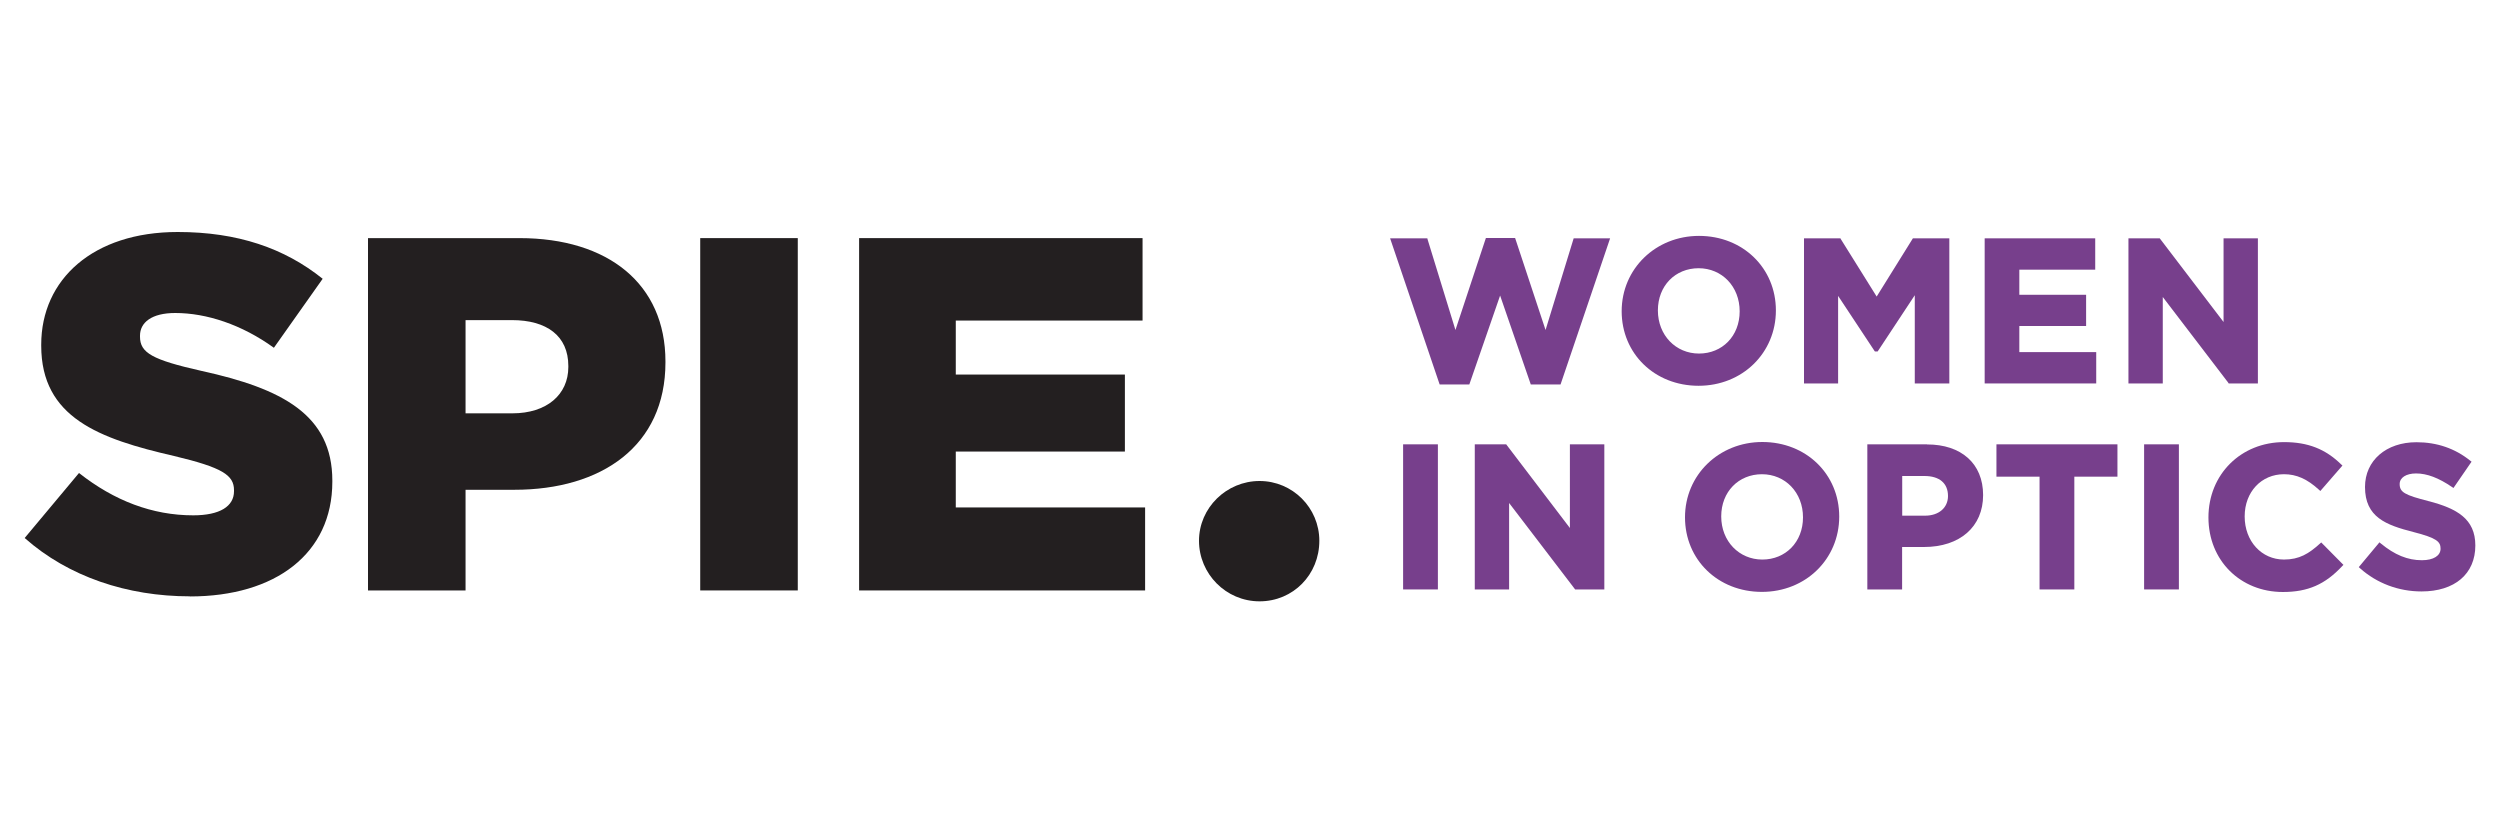
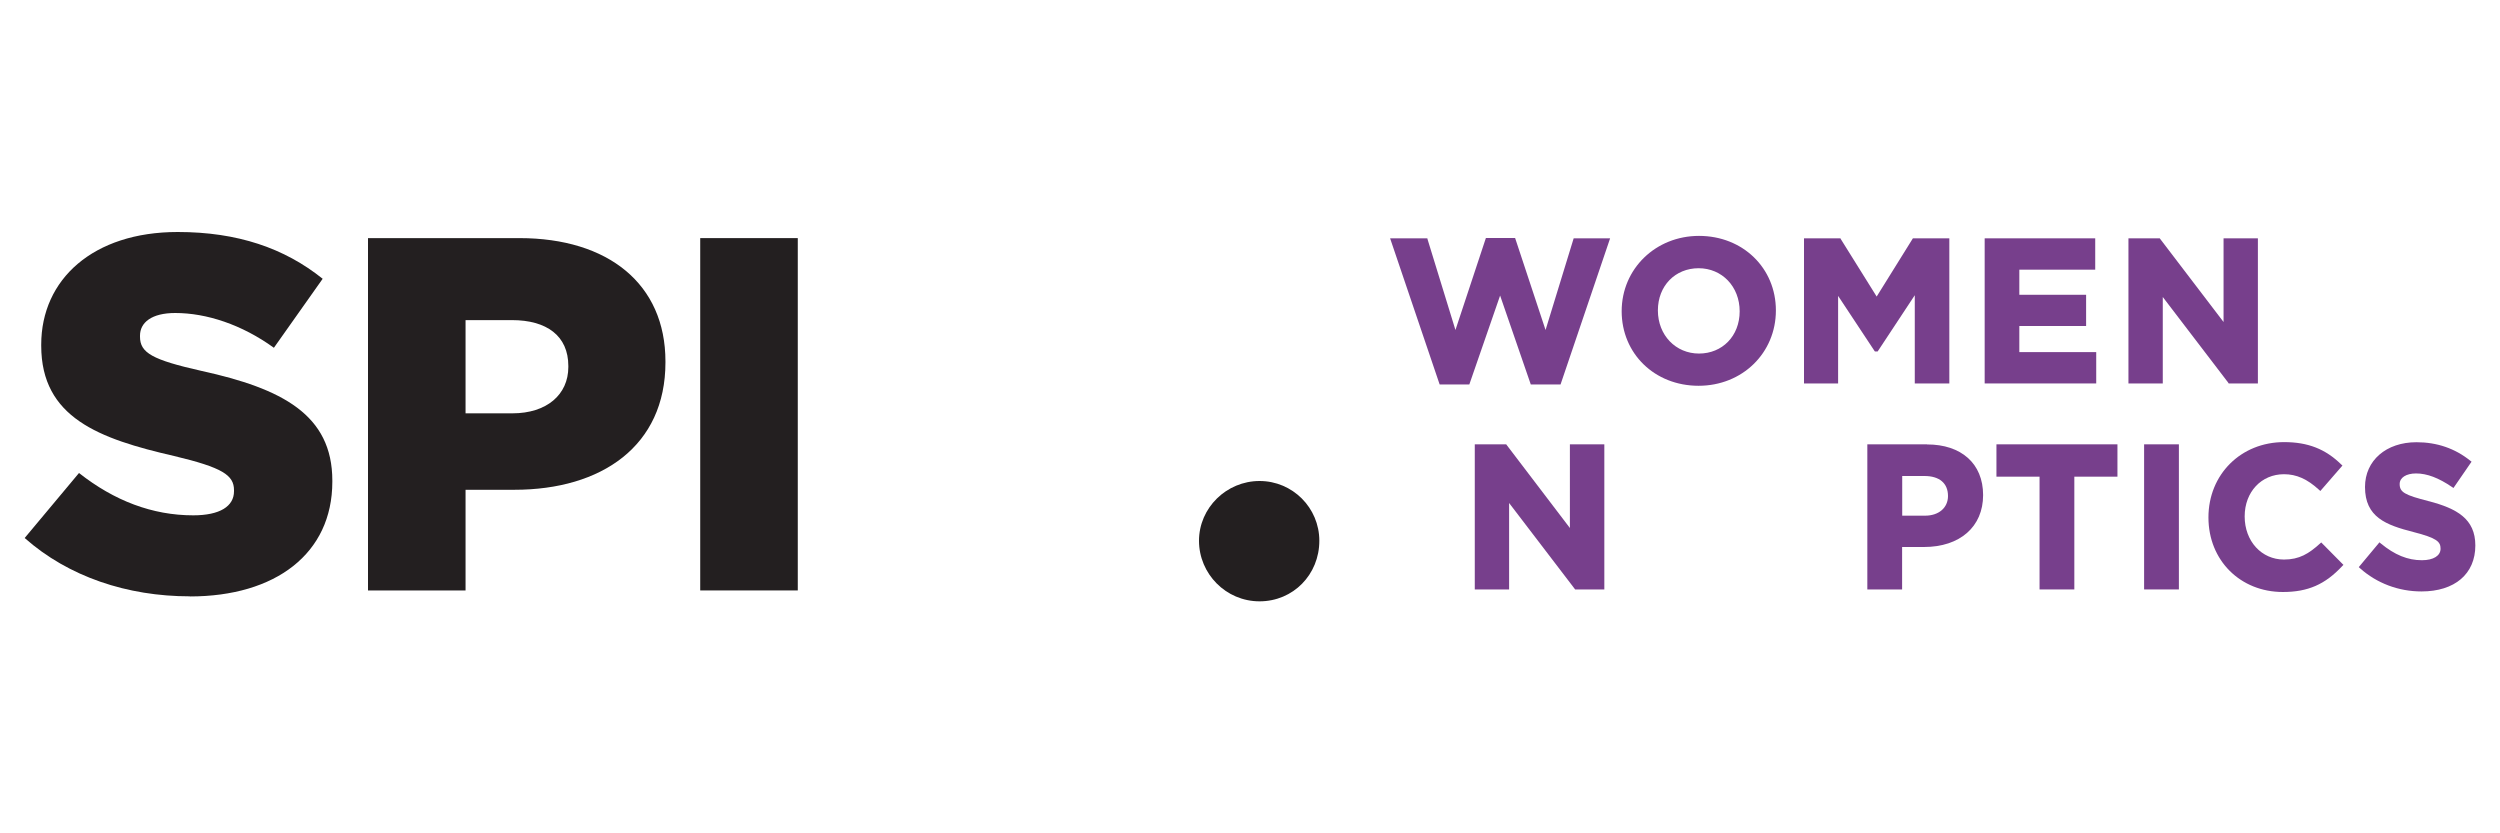
<svg xmlns="http://www.w3.org/2000/svg" id="a" width="225" height="75" viewBox="0 0 225 75">
-   <polygon points="77.32 53.14 103.06 53.14 103.06 45.67 86.02 45.67 86.02 40.64 101.24 40.64 101.24 33.71 86.02 33.71 86.02 28.85 102.83 28.85 102.83 21.43 77.32 21.43 77.32 53.14" fill="#231f20" />
  <path d="M118.74,48.67c0-2.97-2.41-5.38-5.38-5.38s-5.45,2.41-5.45,5.38,2.42,5.45,5.45,5.45,5.38-2.41,5.38-5.45" fill="#231f20" />
  <path d="M17.09,53.68c7.7,0,12.82-3.85,12.82-10.33v-.09c0-5.94-4.53-8.29-11.78-9.88-4.44-1-5.53-1.63-5.53-3.08v-.09c0-1.18,1.04-2.04,3.17-2.04,2.81,0,5.99,1.04,8.88,3.13l4.39-6.21c-3.44-2.76-7.66-4.21-13.05-4.21-7.61,0-12.28,4.26-12.28,10.14v.09c0,6.48,5.21,8.38,11.96,9.93,4.35,1.04,5.39,1.72,5.39,3.08v.09c0,1.36-1.27,2.17-3.67,2.17-3.67,0-7.11-1.31-10.28-3.81l-4.89,5.85c3.94,3.49,9.24,5.25,14.86,5.25" fill="#231f20" />
  <path d="M41.9,37.2v-8.39h4.17c3.13,0,5.08,1.41,5.08,4.13v.09c0,2.49-1.95,4.17-5.03,4.17h-4.22ZM33.12,53.14h8.78v-9.06h4.4c7.84,0,13.59-3.94,13.59-11.46v-.09c0-6.98-5.16-11.1-13.14-11.1h-13.63v31.71Z" fill="#231f20" />
  <rect x="63.02" y="21.43" width="8.78" height="31.71" fill="#231f20" />
  <polygon points="141.63 21.45 139.1 29.7 136.36 21.42 133.73 21.42 130.99 29.7 128.49 21.57 128.46 21.45 125.11 21.45 129.53 34.49 129.57 34.6 132.24 34.6 135.01 26.6 137.77 34.6 140.45 34.6 144.91 21.45 141.63 21.45" fill="#773f8c" />
  <path d="M152.91,21.23c-3.9,0-6.96,2.96-6.96,6.78s2.97,6.71,6.92,6.71,6.96-2.96,6.96-6.78-2.98-6.71-6.92-6.71ZM152.87,24.14c2.11,0,3.7,1.65,3.7,3.88s-1.57,3.8-3.66,3.8-3.7-1.65-3.7-3.88,1.57-3.8,3.67-3.8Z" fill="#773f8c" />
  <polygon points="172.16 21.45 168.9 26.69 165.68 21.53 165.64 21.45 162.36 21.45 162.36 34.51 165.43 34.51 165.43 26.63 168.69 31.56 168.74 31.63 168.99 31.63 172.33 26.57 172.33 34.51 175.44 34.51 175.44 21.45 172.16 21.45" fill="#773f8c" />
  <polygon points="181.74 31.69 181.74 29.34 187.75 29.34 187.75 26.53 181.74 26.53 181.74 24.27 188.57 24.27 188.57 21.45 178.62 21.45 178.62 34.51 188.66 34.51 188.66 31.69 181.74 31.69" fill="#773f8c" />
  <polygon points="200.12 21.45 200.12 28.98 194.43 21.52 194.38 21.45 191.56 21.45 191.56 34.51 194.65 34.51 194.65 26.73 200.54 34.44 200.58 34.51 203.21 34.51 203.21 21.45 200.12 21.45" fill="#773f8c" />
-   <rect x="126.28" y="39.99" width="3.13" height="13.06" fill="#773f8c" />
  <polygon points="141.29 39.99 141.29 47.52 135.61 40.06 135.56 39.99 132.73 39.99 132.73 53.05 135.82 53.05 135.82 45.27 141.71 52.98 141.76 53.05 144.39 53.05 144.39 39.99 141.29 39.99" fill="#773f8c" />
-   <path d="M158.61,39.78c-3.9,0-6.96,2.96-6.96,6.78s2.97,6.71,6.92,6.71,6.96-2.96,6.96-6.78-2.98-6.71-6.92-6.71ZM158.57,42.68c2.11,0,3.7,1.65,3.7,3.88s-1.57,3.8-3.66,3.8-3.7-1.65-3.7-3.88,1.57-3.8,3.67-3.8Z" fill="#773f8c" />
  <path d="M173.43,39.99h-5.37v13.06h3.13v-3.82h1.97c3.23,0,5.32-1.82,5.32-4.67s-1.98-4.56-5.04-4.56ZM171.19,42.84h2.01c1.35,0,2.12.65,2.12,1.8,0,1.06-.83,1.77-2.06,1.77h-2.06v-3.57Z" fill="#773f8c" />
  <polygon points="179.68 39.99 179.68 42.9 183.56 42.9 183.56 53.05 186.69 53.05 186.69 42.9 190.57 42.9 190.57 39.99 179.68 39.99" fill="#773f8c" />
  <rect x="192.97" y="39.99" width="3.13" height="13.06" fill="#773f8c" />
  <path d="M208.92,48.81l-.11.1c-1.01.92-1.87,1.45-3.25,1.45-2.02,0-3.54-1.65-3.54-3.88s1.52-3.8,3.54-3.8c1.12,0,2.09.43,3.15,1.4l.12.11,1.99-2.29-.11-.1c-1.42-1.39-3-2.01-5.14-2.01-3.88,0-6.81,2.9-6.81,6.78s2.88,6.71,6.7,6.71c2.25,0,3.8-.68,5.34-2.33l.11-.11-2-2.02Z" fill="#773f8c" />
  <path d="M218.6,45.11c-2.19-.56-2.63-.81-2.63-1.55,0-.57.58-.95,1.48-.95.98,0,2.03.4,3.23,1.22l.13.09,1.63-2.37-.12-.09c-1.37-1.1-2.99-1.66-4.84-1.66-2.72,0-4.63,1.64-4.63,4.03,0,2.72,1.89,3.42,4.35,4.05,2.11.54,2.45.87,2.45,1.5s-.63,1.04-1.68,1.04c-1.28,0-2.45-.48-3.7-1.51l-.12-.1-1.86,2.23.12.11c1.5,1.34,3.46,2.08,5.52,2.08,2.99,0,4.85-1.57,4.85-4.14,0-2.4-1.67-3.32-4.17-3.98Z" fill="#773f8c" />
  <rect width="225" height="75" fill="none" />
</svg>